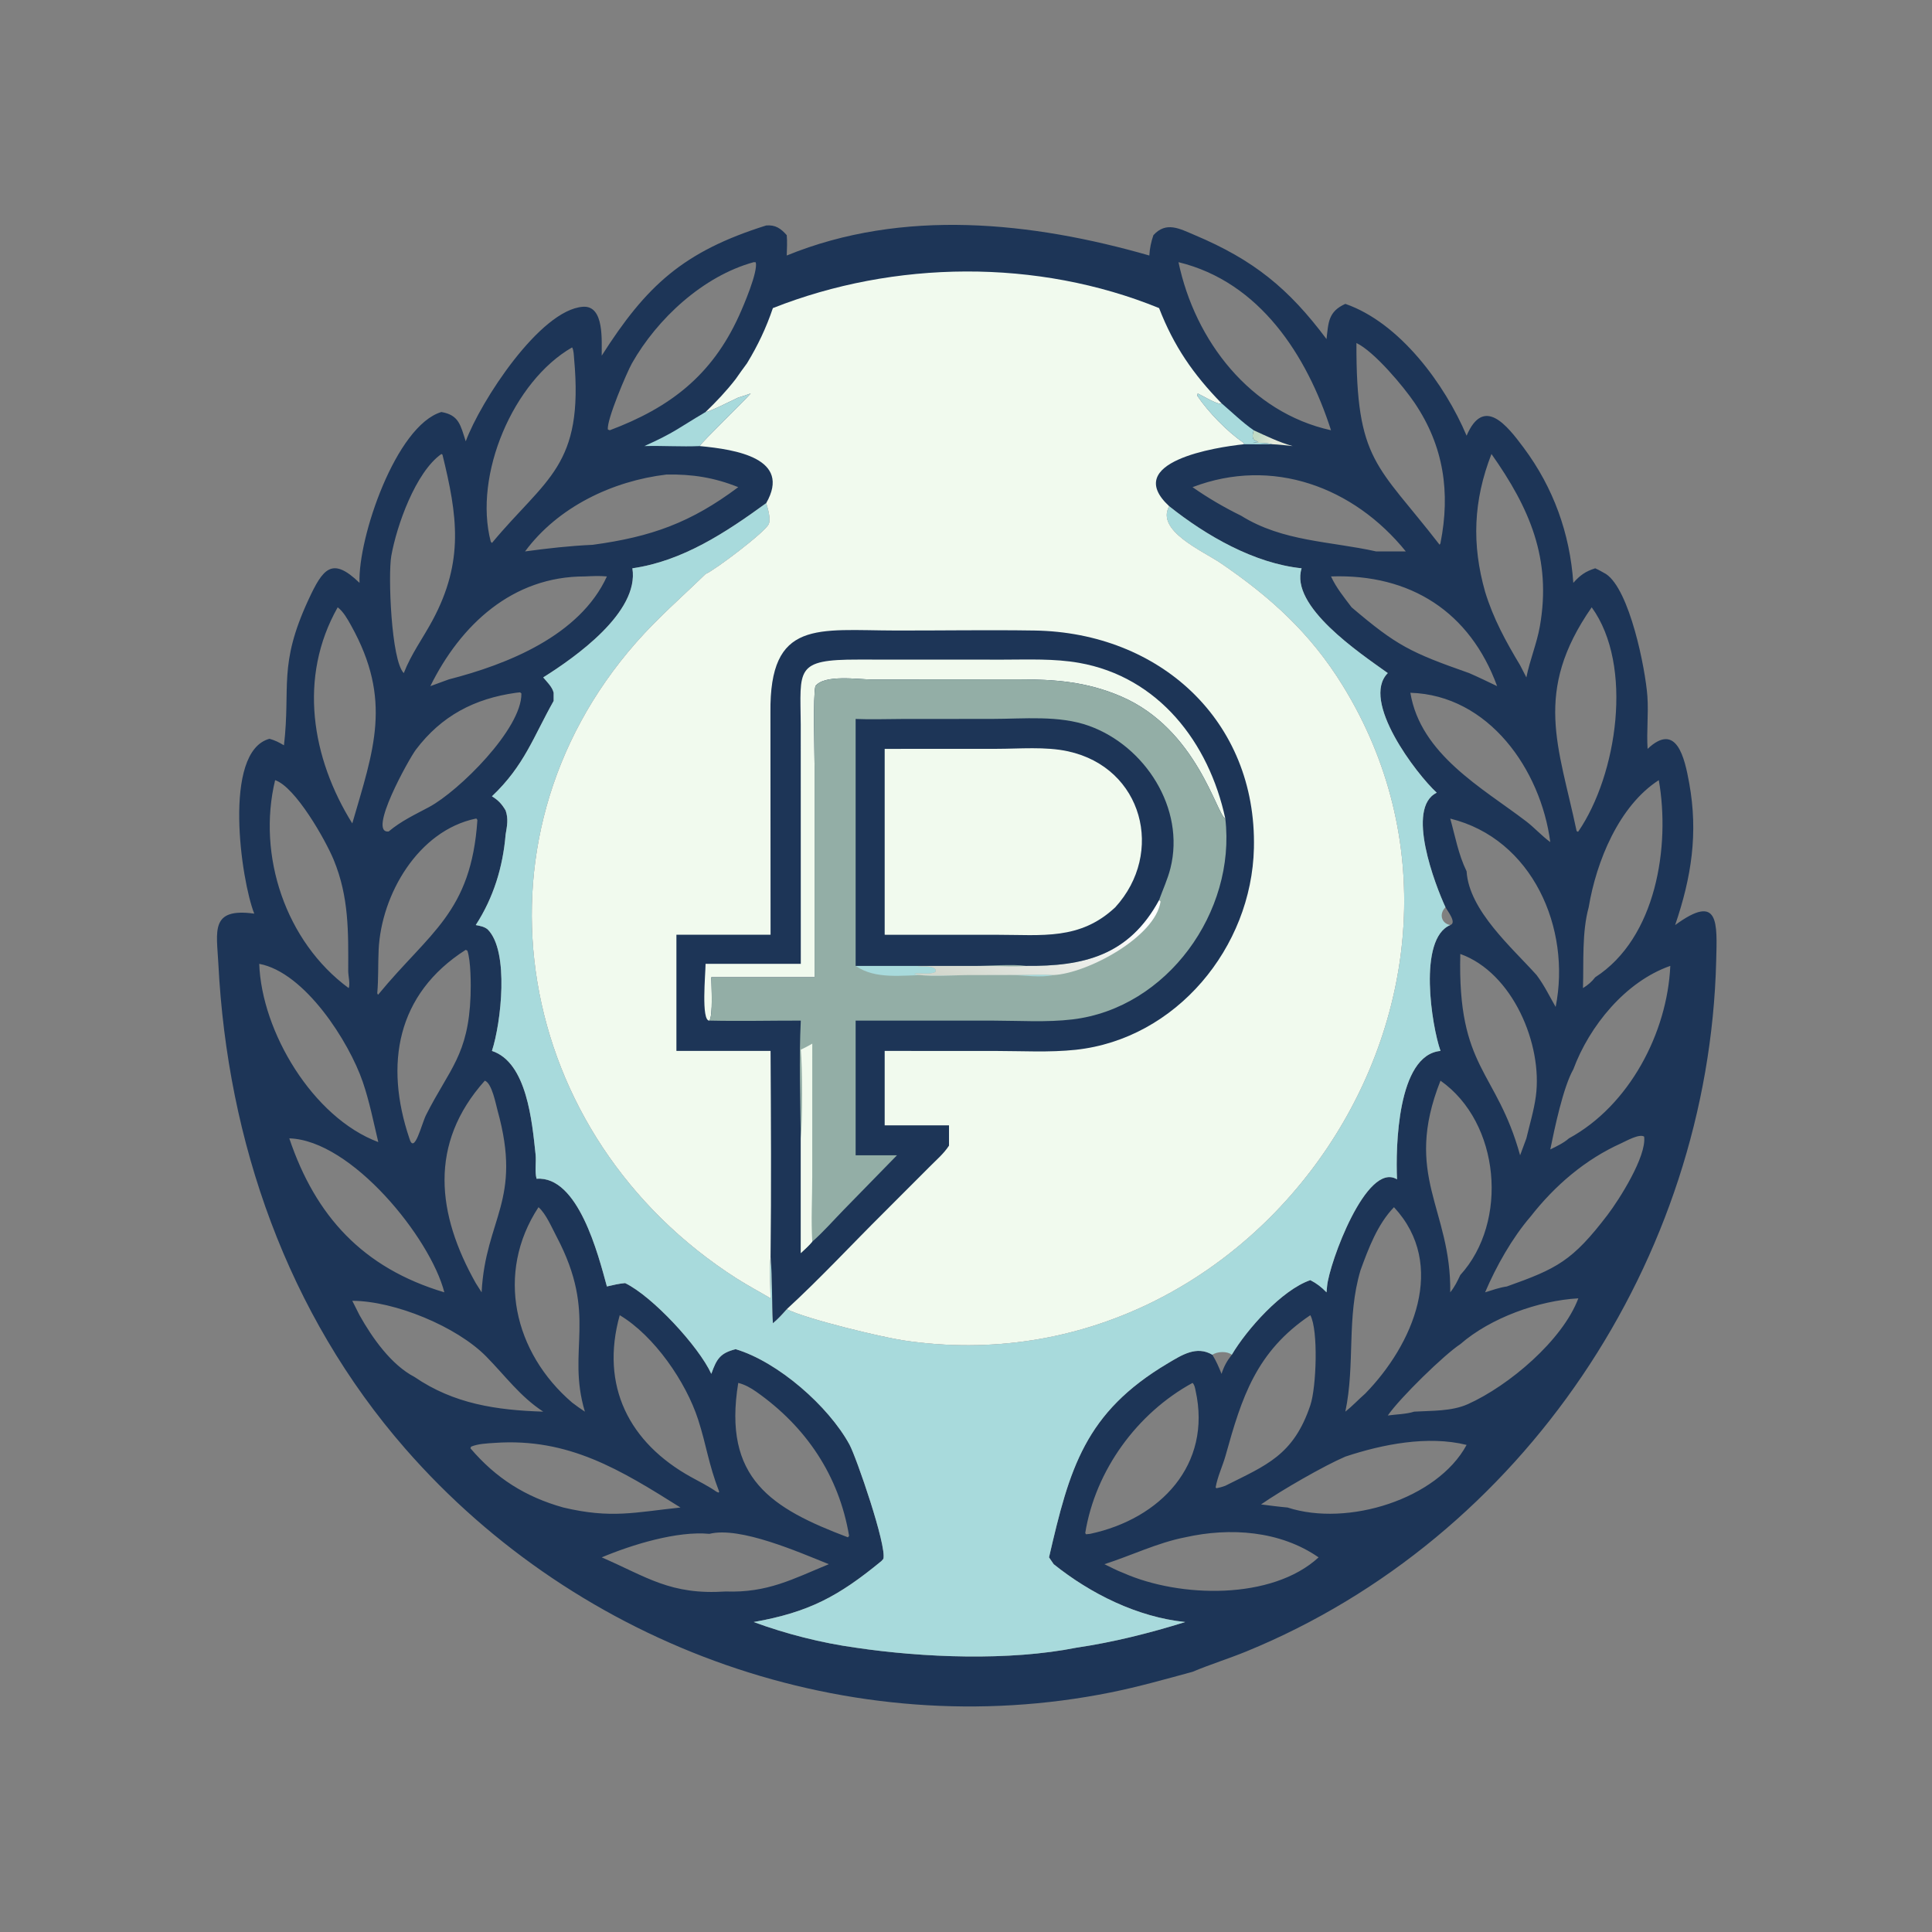
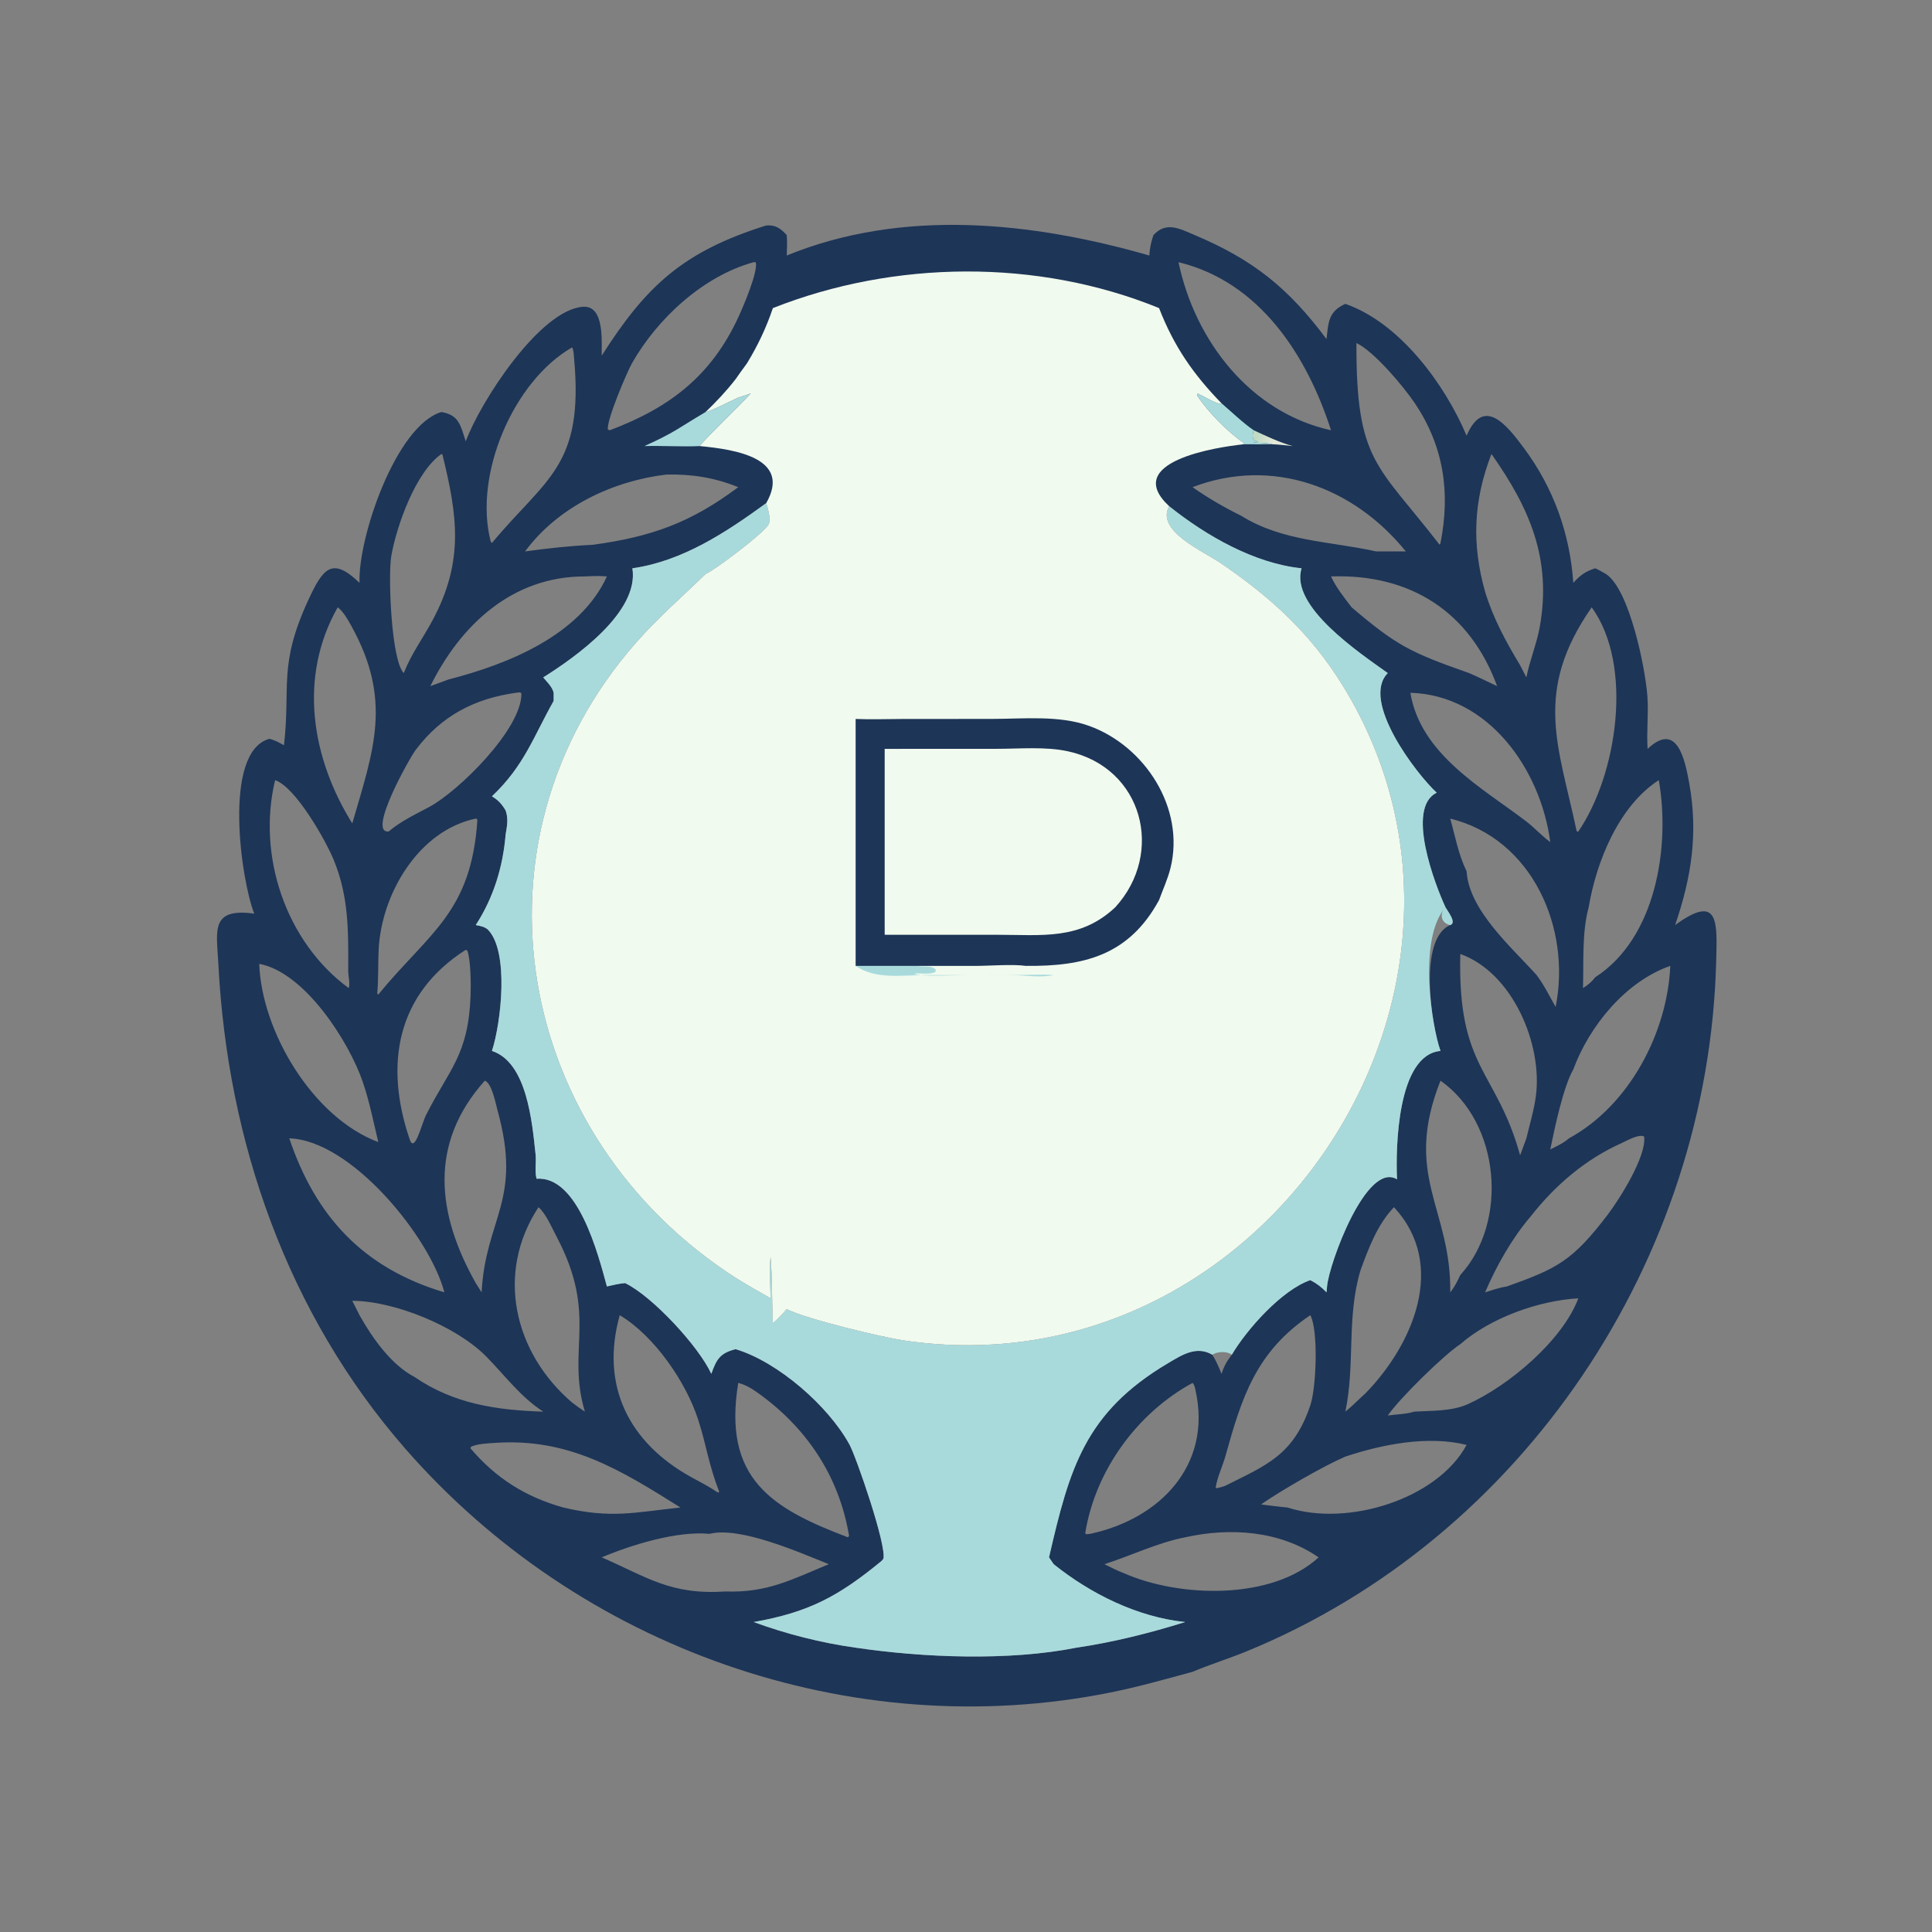
<svg xmlns="http://www.w3.org/2000/svg" width="1024" height="1024">
  <rect width="100%" height="100%" fill="#808080" stroke="none" />
  <path fill="#1D3557" transform="scale(2 2)" d="M203.051 59.75C205.488 59.554 206.887 60.507 208.495 62.321C208.655 64.095 208.543 65.933 208.495 67.712C239.297 55.134 273.501 58.795 304.584 67.712C304.697 65.783 305.044 64.138 305.665 62.321C309.063 58.586 312.625 60.617 316.568 62.278C332.306 68.908 341.534 76.481 351.542 89.861C352.056 85.422 351.991 82.584 356.53 80.529C370.982 85.549 382.916 101.858 388.665 115.465C393.207 104.858 399.362 112.706 403.797 118.664C411.678 129.25 416.027 141.327 416.945 154.462C418.756 152.427 420.174 151.422 422.75 150.605C423.73 151.036 424.658 151.59 425.593 152.111C431.872 156.249 436.051 177.178 436.575 184.523C436.906 189.182 436.326 193.801 436.63 198.46C444.348 191.185 446.453 200.913 447.652 207.5C450.078 220.838 448.245 232.497 443.929 245.152C455.693 236.546 455.059 244.575 454.808 254.676C452.839 333.83 403.644 407.599 330.316 437.64C325.603 439.57 320.727 441.069 316.033 443.047C308.824 445.004 301.633 447.047 294.305 448.521C225.486 462.368 153.532 436.713 107.449 383.967C76.145 348.137 60.268 302.513 57.869 255.437C57.426 246.754 55.617 240.51 67.382 242.123C63.928 233.511 58.862 199.147 71.422 195.786C72.878 196.192 73.97 196.743 75.254 197.516C77.06 181.941 73.678 176.382 81.719 158.988C85.605 150.583 88.013 147.445 95.278 154.462C94.818 142.588 104.922 112.787 116.972 109.188C121.667 110 122.036 112.703 123.425 116.956C127.371 106.317 143.11 82.126 154.471 81.298C160.296 80.873 159.379 90.673 159.463 94.248C171.265 75.757 180.966 66.686 203.051 59.75ZM167.59 150.605C169.459 162.277 152.334 174.257 143.956 179.52C144.943 180.692 146.377 182.057 146.725 183.592L146.725 185.75C141.312 195.337 138.979 202.864 130.371 211.03C132.101 212.086 132.974 213.07 133.995 214.776C134.777 217.035 134.377 218.882 133.995 221.161C133.281 229.759 130.794 237.89 126.081 245.152C127.212 245.37 128.329 245.548 129.244 246.305C135.019 252.071 132.78 271.137 130.371 278.506C139.655 281.549 141.012 297.307 141.933 305.919C142.144 307.896 141.674 310.558 142.197 312.386C153.216 311.535 158.535 332.484 160.835 340.927C162.434 340.563 164.019 340.164 165.659 340.034C172.851 343.494 185.161 356.784 188.505 364.085C189.92 360.079 190.897 358.566 194.957 357.545C206.153 360.888 219.58 372.644 225.128 382.839C226.907 386.107 235.045 409.635 234.101 413.116L233.582 413.699C222.217 423.036 214.396 427.261 199.737 429.856C208.31 433.011 217.699 435.401 226.752 436.647C244.719 439.317 267.462 440.205 285.285 436.647C295.066 435.204 304.663 432.792 314.091 429.856C301.452 428.555 289.01 422.372 279.238 414.526L278.002 412.719C283.436 389.154 287.489 374.339 309.533 361.266C313.219 359.081 317.084 356.545 321.287 359.024C322.587 358.14 325.214 358.015 326.44 359.024C330.406 352.306 339.711 341.835 347.251 339.247C348.938 340.114 350.238 341.126 351.542 342.48L351.695 340.826C352.249 334.825 362.132 307.645 370.226 312.532C369.849 304.138 370.27 279.576 381.746 278.506C379.412 271.866 375.704 248.821 384.328 245.152C386.14 244.551 383.639 241.483 383.072 240.442C380.343 234.549 372.448 214.065 380.751 210.078C375.384 205.14 360.504 185.714 367.778 178.377C360.301 173.02 341.754 160.666 344.941 150.605C332.377 149.303 319.639 141.966 309.852 134.159C306.21 140.645 318.866 146.067 323.544 149.257C336.903 158.369 347.385 167.951 355.844 181.683C405.557 262.385 334.258 369.487 239.327 355.21C233.694 354.363 213.892 349.633 208.495 346.951C207.288 348.294 206.217 349.501 204.821 350.663C204.51 344.866 204.695 338.899 204.207 333.144C203.864 336.682 204.181 340.507 204.207 344.075C201.241 342.305 198.164 340.685 195.255 338.828C136.397 301.253 122.074 223.163 168.59 170.264C174.376 163.684 180.748 158.17 186.984 152.111C189.304 151.183 202.726 141.056 203.707 138.904C204.334 137.529 203.47 134.729 203.051 133.334C192.446 141.05 180.898 148.713 167.59 150.605ZM312.314 69.481C316.692 90.336 331.345 109.319 352.732 114.023C346.376 94.218 333.849 74.696 312.314 69.481ZM199.737 69.481C186.375 73.146 174.185 84.427 167.47 96.283C166.174 98.57 160.665 111.457 161.1 113.835L161.6 114.023C177.528 108.038 188.649 99.51 195.834 83.704C197.078 80.968 200.924 71.998 200.283 69.507L199.737 69.481ZM421.818 160.942C406.163 183.424 413.117 197.817 417.816 220.225L418.113 220.422L418.275 220.351C428.525 205.394 432.989 176.372 421.818 160.942ZM395.252 120.314C390.433 132.697 390.012 144.286 393.567 156.826C395.734 163.927 399.054 169.986 402.845 176.299L404.506 179.52C405.413 174.92 407.268 170.587 408.081 165.97C411.235 148.054 405.341 134.623 395.252 120.314ZM72.91 206.746C68.094 226.733 75.696 249.57 92.406 261.857C92.849 260.783 92.276 258.592 92.28 257.329C92.316 247.04 92.498 237.725 88.437 227.874C86.266 222.611 78.32 208.576 72.91 206.746ZM116.972 120.314C110.128 125.128 105.104 139.348 103.692 147.353C102.818 152.306 103.653 175.041 107.006 178.377C108.971 173.31 112.071 169.149 114.616 164.413C123.071 148.682 121.194 136.532 117.255 120.485L116.972 120.314ZM151.607 92.068C136.02 101.01 125.428 125.874 130.056 143.546L130.371 143.895C144.657 126.686 154.776 123.619 152.14 95.028C152.072 94.288 152.043 92.669 151.607 92.068ZM359.469 90.906C359.365 122.473 364.994 122.984 381.508 144.359C381.742 143.97 381.696 144.137 381.746 143.895C384.399 130.503 382.616 118.247 374.908 106.803C372.008 102.497 364.178 93.132 359.469 90.906ZM187.995 406.488C179.49 405.671 167.562 409.313 159.463 412.719C171.472 417.928 177.674 422.733 192.312 421.761C203.421 422.155 210.077 418.462 219.649 414.526C211.65 411.324 196.103 404.455 187.995 406.488ZM89.495 160.942C78.975 179.517 82.587 200.923 93.358 218.215C98.983 198.787 104.103 185.597 93.012 165.705C92.102 164.073 90.998 162.093 89.495 160.942ZM381.746 286.39C371.717 311.7 384.627 320.241 384.328 342.48C385.501 341.045 386.209 339.559 386.997 337.896C399.84 323.806 397.572 297.494 381.746 286.39ZM142.708 319.918C131.232 337.423 136.213 358.48 151.607 371.689C152.717 372.535 153.829 373.34 154.999 374.101C150.051 357.524 158.608 348.745 147.486 327.695C146.257 325.368 144.679 321.631 142.708 319.918ZM76.665 301.679C83.616 322.282 96.159 336.03 117.753 342.48C114.056 328.047 93.138 302.15 76.665 301.679ZM195.644 366.485C191.476 391.85 204.483 399.751 224.704 407.403L225.018 407.014C222.336 391.06 213.633 378.117 200.425 368.832C198.949 367.794 197.408 366.928 195.644 366.485ZM347.251 348.538C332.873 358.192 329.077 370.356 324.824 385.633C324.021 388.517 322.689 391.204 322.156 394.17L322.374 394.397C323.198 394.246 323.936 394.04 324.719 393.743C335.484 388.32 342.794 385.735 347.264 372.372C348.843 367.651 349.411 352.537 347.251 348.538ZM316.033 366.485C301.349 374.496 290.294 389.653 287.601 406.262L287.81 406.599C288.168 406.567 288.529 406.544 288.885 406.488C307.449 402.534 321.232 388.217 316.831 368.475C316.666 367.734 316.583 367.024 316.033 366.485ZM93.358 344.724L95.278 348.538C98.593 354.463 103.665 361.708 109.84 364.903C120.289 372.064 131.618 373.712 143.956 374.101C137.842 370.103 133.93 364.65 128.889 359.519C121.047 351.535 104.619 344.771 93.358 344.724ZM384.328 216.937C385.673 221.733 386.467 226.389 388.665 230.909C389.281 241.289 400.81 251.234 407.21 258.397C409.259 261.131 410.586 263.918 412.263 266.847C416.423 246.049 406.122 222.285 384.328 216.937ZM164.235 348.538C158.996 367.299 166.754 382.377 183.154 391.439C185.387 392.673 187.771 393.853 189.861 395.312L190.41 395.552L190.597 395.341C187.677 387.732 187.256 383.137 185.014 376.205C181.781 366.208 173.38 353.993 164.235 348.538ZM128.483 286.39C113.471 303.151 115.832 321.841 126.081 340.034L127.631 342.48C128.674 322.796 138.489 318.2 131.87 294.337C131.374 292.551 130.376 287.067 128.483 286.39ZM68.701 255.427C69.323 273.352 82.865 296.147 100.249 302.665C98.984 297.351 97.908 291.878 96.136 286.708C92.499 276.095 80.814 257.693 68.701 255.427ZM316.033 129.103C320.135 131.968 324.437 134.481 328.929 136.683C339.941 143.554 352.479 143.407 364.703 146.134L372.555 146.134C358.721 129.02 337.162 121.037 316.033 129.103ZM176.64 125.755C162.34 127.45 147.875 134.324 139.144 146.134C145.141 145.318 151.006 144.652 157.061 144.382C172.636 142.272 183.09 138.502 195.644 129.103C189.314 126.551 183.447 125.638 176.64 125.755ZM124.667 383.81C131.422 391.739 139.238 396.692 149.29 399.506C162.042 402.521 168.267 400.773 180.333 399.506C164.405 389.509 150.697 381.008 131.092 382.382C129.03 382.527 126.779 382.588 124.85 383.372L124.667 383.81ZM421.019 240.442C424.513 243.047 421.658 254.554 422.75 258.983C438.939 248.573 442.667 224.206 439.598 206.746C429.027 213.554 423.036 228.315 421.019 240.442ZM123.425 251.71C105.016 263.466 101.901 282.145 108.485 301.679C109.801 306.184 111.703 297.872 112.925 295.455C119.071 283.292 124.131 279.636 124.706 263.85C124.813 260.934 124.783 254.618 123.864 251.945L123.425 251.71ZM386.997 252.811C386.214 283.411 396.552 283.426 402.845 306.165L404.506 301.679C405.379 297.983 406.506 294.305 407.014 290.538C408.869 276.804 400.881 257.776 386.997 252.811ZM126.081 216.937C110.813 220.136 101.021 237.068 100.342 251.731C100.163 255.574 100.316 259.375 99.975 263.218L100.151 263.591L100.249 263.556C113.818 247.043 124.853 241.901 126.513 217.357L126.335 216.977L126.081 216.937ZM405.599 322.425L406.231 322.722C406.469 326.48 399.932 336.25 399.333 340.927C412.543 336.216 416.662 334.23 426.004 321.975C429.127 317.878 436.399 306.428 435.711 301.215C434.454 300.368 430.899 302.409 429.639 302.976C420.059 307.283 412.035 314.197 405.599 322.425ZM154.999 152.76C135.795 152.723 122.068 165.6 114.043 181.835L118.936 180.046C134.379 176.089 153.649 168.473 160.835 152.76C158.875 152.574 156.962 152.664 154.999 152.76ZM416.945 283.39L417.259 283.079C417.598 282.736 417.815 282.395 418.045 281.97C418.417 285.47 414.414 300.393 415.777 301.679C431.768 292.979 441.856 273.71 442.647 255.967C430.773 260.112 421.2 271.905 416.945 283.39ZM136.751 183.592C125.719 185.132 116.977 189.709 110.202 198.683C108.404 201.065 97.279 220.989 103 220.351C106.375 217.528 109.886 215.926 113.741 213.859C121.544 209.675 138.337 193.138 138.174 183.774L137.833 183.474L136.751 183.592ZM373.762 183.592C376.463 199.956 392.897 208.844 404.429 217.645C406.664 219.351 408.573 221.519 410.842 223.164C408.306 203.933 394.517 184.205 373.762 183.592ZM314.091 407.403L314.132 408.333C310.69 411.969 298.399 416.006 297.727 416.863C312.626 423.463 337.079 424.098 349.441 412.719C339.194 405.62 325.94 404.745 314.091 407.403ZM386.997 356.217L387.578 356.802C386.669 361.034 375.395 371.295 374.769 374.101C379.418 373.819 384.687 374.048 388.993 372.116C399.847 367.247 414.091 355.215 418.275 344.075C407.756 344.652 394.978 349.256 386.997 356.217ZM360.55 336.63C365.334 336.942 358.795 363.846 361.798 369.316C374.448 356.372 383.626 335.208 369.419 319.918C365.053 324.443 362.668 330.822 360.55 336.63ZM356.53 386.017L357.018 386.773C356.076 390.472 344.924 396.501 341.211 399.506C357.187 404.705 380.937 397.253 388.665 382.917C378.393 380.369 366.349 382.749 356.53 386.017ZM352.732 152.76C354.142 155.812 356.179 158.274 358.19 160.942C370.158 171.123 373.802 172.915 389.34 178.377C391.842 179.463 394.294 180.659 396.754 181.835C389.572 162.222 373.869 152.033 352.732 152.76ZM356.53 374.101C358.404 372.625 360.007 370.88 361.798 369.316C358.795 363.846 365.334 336.942 360.55 336.63C356.795 349.196 359.185 361.454 356.53 374.101ZM386.997 356.217C382.773 358.97 371.081 370.365 367.778 375.121C369.927 374.816 372.742 374.769 374.769 374.101C375.395 371.295 386.669 361.034 387.578 356.802L386.997 356.217ZM334.188 398.687C336.524 398.984 338.866 399.3 341.211 399.506C344.924 396.501 356.076 390.472 357.018 386.773L356.53 386.017C350.926 388.411 339.573 394.942 334.188 398.687ZM405.599 322.425C400.723 328.092 396.492 335.608 393.567 342.48C395.458 341.893 397.369 341.207 399.333 340.927C399.932 336.25 406.469 326.48 406.231 322.722L405.599 322.425ZM292.679 414.526C294.336 415.312 296.01 416.227 297.727 416.863C298.399 416.006 310.69 411.969 314.132 408.333L314.091 407.403C306.792 408.813 299.781 412.258 292.679 414.526ZM416.945 283.39C414.269 288.086 411.979 299.024 410.842 304.612C412.463 303.82 414.443 302.88 415.777 301.679C414.414 300.393 418.417 285.47 418.045 281.97C417.815 282.395 417.598 282.736 417.259 283.079L416.945 283.39ZM421.019 240.442C419.192 247.08 419.722 254.975 419.504 261.857C420.805 261.043 421.82 260.205 422.75 258.983C421.658 254.554 424.513 243.047 421.019 240.442ZM321.287 359.024C322.29 360.642 323.018 362.319 323.72 364.085C324.37 362.061 325.146 360.678 326.44 359.024C325.214 358.015 322.587 358.14 321.287 359.024Z" />
  <defs>
    <linearGradient id="gradient_0" gradientUnits="userSpaceOnUse" x1="333.45" y1="115.38" x2="337.26" y2="117.443">
      <stop offset="0" stop-color="#C1DAC5" />
      <stop offset="1" stop-color="#E3E8D9" />
    </linearGradient>
  </defs>
  <path fill="url(#gradient_0)" transform="scale(2 2)" d="M332.241 114.023C335.691 115.608 338.904 117.183 342.573 118.216C340.771 118.039 338.95 117.798 337.142 117.728C335.584 117.291 333.639 117.417 332.001 117.24L333.39 117.125L332.231 116.518C331.762 115.647 332.011 114.943 332.241 114.023Z" />
  <path fill="#A8DADC" transform="scale(2 2)" d="M329.694 117.728L329.491 117.296C325.258 114.41 320.151 109.161 317.275 104.862L317.412 104.267C318.805 104.916 322.187 107.001 323.512 107.022L323.72 106.878C326.468 109.219 329.28 111.985 332.241 114.023C332.011 114.943 331.762 115.647 332.231 116.518L333.39 117.125L332.001 117.24C333.639 117.417 335.584 117.291 337.142 117.728C334.659 117.746 332.177 117.753 329.694 117.728Z" />
  <path fill="#A8DADC" transform="scale(2 2)" d="M198.947 104.267C196.822 106.705 186.173 116.928 185.425 118.216C180.601 118.434 175.635 118.078 170.765 118.216C178.707 114.654 179.828 113.424 186.759 109.319L186.984 109.188C187.925 109.211 194.219 106.008 195.644 105.357C196.764 105.043 197.852 104.656 198.947 104.267Z" />
-   <path fill="#A8DADC" transform="scale(2 2)" d="M167.59 150.605C180.898 148.713 192.446 141.05 203.051 133.334C203.47 134.729 204.334 137.529 203.707 138.904C202.726 141.056 189.304 151.183 186.984 152.111C180.748 158.17 174.376 163.684 168.59 170.264C122.074 223.163 136.397 301.253 195.255 338.828C198.164 340.685 201.241 342.305 204.207 344.075C204.181 340.507 203.864 336.682 204.207 333.144C204.695 338.899 204.51 344.866 204.821 350.663C206.217 349.501 207.288 348.294 208.495 346.951C213.892 349.633 233.694 354.363 239.327 355.21C334.258 369.487 405.557 262.385 355.844 181.683C347.385 167.951 336.903 158.369 323.544 149.257C318.866 146.067 306.21 140.645 309.852 134.159C319.639 141.966 332.377 149.303 344.941 150.605C341.754 160.666 360.301 173.02 367.778 178.377C360.504 185.714 375.384 205.14 380.751 210.078C372.448 214.065 380.343 234.549 383.072 240.442C383.639 241.483 386.14 244.551 384.328 245.152C375.704 248.821 379.412 271.866 381.746 278.506C370.27 279.576 369.849 304.138 370.226 312.532C362.132 307.645 352.249 334.825 351.695 340.826L351.542 342.48C350.238 341.126 348.938 340.114 347.251 339.247C339.711 341.835 330.406 352.306 326.44 359.024C325.214 358.015 322.587 358.14 321.287 359.024C317.084 356.545 313.219 359.081 309.533 361.266C287.489 374.339 283.436 389.154 278.002 412.719L279.238 414.526C289.01 422.372 301.452 428.555 314.091 429.856C304.663 432.792 295.066 435.204 285.285 436.647C267.462 440.205 244.719 439.317 226.752 436.647C217.699 435.401 208.31 433.011 199.737 429.856C214.396 427.261 222.217 423.036 233.582 413.699L234.101 413.116C235.045 409.635 226.907 386.107 225.128 382.839C219.58 372.644 206.153 360.888 194.957 357.545C190.897 358.566 189.92 360.079 188.505 364.085C185.161 356.784 172.851 343.494 165.659 340.034C164.019 340.164 162.434 340.563 160.835 340.927C158.535 332.484 153.216 311.535 142.197 312.386C141.674 310.558 142.144 307.896 141.933 305.919C141.012 297.307 139.655 281.549 130.371 278.506C132.78 271.137 135.019 252.071 129.244 246.305C128.329 245.548 127.212 245.37 126.081 245.152C130.794 237.89 133.281 229.759 133.995 221.161C134.377 218.882 134.777 217.035 133.995 214.776C132.974 213.07 132.101 212.086 130.371 211.03C138.979 202.864 141.312 195.337 146.725 185.75L146.725 183.592C146.377 182.057 144.943 180.692 143.956 179.52C152.334 174.257 169.459 162.277 167.59 150.605ZM384.328 245.152C386.14 244.551 383.639 241.483 383.072 240.442C381.325 242.143 381.927 244.695 384.328 245.152Z" />
+   <path fill="#A8DADC" transform="scale(2 2)" d="M167.59 150.605C180.898 148.713 192.446 141.05 203.051 133.334C203.47 134.729 204.334 137.529 203.707 138.904C202.726 141.056 189.304 151.183 186.984 152.111C180.748 158.17 174.376 163.684 168.59 170.264C122.074 223.163 136.397 301.253 195.255 338.828C198.164 340.685 201.241 342.305 204.207 344.075C204.181 340.507 203.864 336.682 204.207 333.144C204.695 338.899 204.51 344.866 204.821 350.663C206.217 349.501 207.288 348.294 208.495 346.951C213.892 349.633 233.694 354.363 239.327 355.21C334.258 369.487 405.557 262.385 355.844 181.683C347.385 167.951 336.903 158.369 323.544 149.257C318.866 146.067 306.21 140.645 309.852 134.159C319.639 141.966 332.377 149.303 344.941 150.605C341.754 160.666 360.301 173.02 367.778 178.377C360.504 185.714 375.384 205.14 380.751 210.078C372.448 214.065 380.343 234.549 383.072 240.442C375.704 248.821 379.412 271.866 381.746 278.506C370.27 279.576 369.849 304.138 370.226 312.532C362.132 307.645 352.249 334.825 351.695 340.826L351.542 342.48C350.238 341.126 348.938 340.114 347.251 339.247C339.711 341.835 330.406 352.306 326.44 359.024C325.214 358.015 322.587 358.14 321.287 359.024C317.084 356.545 313.219 359.081 309.533 361.266C287.489 374.339 283.436 389.154 278.002 412.719L279.238 414.526C289.01 422.372 301.452 428.555 314.091 429.856C304.663 432.792 295.066 435.204 285.285 436.647C267.462 440.205 244.719 439.317 226.752 436.647C217.699 435.401 208.31 433.011 199.737 429.856C214.396 427.261 222.217 423.036 233.582 413.699L234.101 413.116C235.045 409.635 226.907 386.107 225.128 382.839C219.58 372.644 206.153 360.888 194.957 357.545C190.897 358.566 189.92 360.079 188.505 364.085C185.161 356.784 172.851 343.494 165.659 340.034C164.019 340.164 162.434 340.563 160.835 340.927C158.535 332.484 153.216 311.535 142.197 312.386C141.674 310.558 142.144 307.896 141.933 305.919C141.012 297.307 139.655 281.549 130.371 278.506C132.78 271.137 135.019 252.071 129.244 246.305C128.329 245.548 127.212 245.37 126.081 245.152C130.794 237.89 133.281 229.759 133.995 221.161C134.377 218.882 134.777 217.035 133.995 214.776C132.974 213.07 132.101 212.086 130.371 211.03C138.979 202.864 141.312 195.337 146.725 185.75L146.725 183.592C146.377 182.057 144.943 180.692 143.956 179.52C152.334 174.257 169.459 162.277 167.59 150.605ZM384.328 245.152C386.14 244.551 383.639 241.483 383.072 240.442C381.325 242.143 381.927 244.695 384.328 245.152Z" />
  <path fill="#F1FAEE" transform="scale(2 2)" d="M204.821 81.65C236.981 68.922 274.97 68.504 307.168 81.65C311.075 91.737 316.216 99.179 323.72 106.878L323.512 107.022C322.187 107.001 318.805 104.916 317.412 104.267L317.275 104.862C320.151 109.161 325.258 114.41 329.491 117.296L329.694 117.728C322.348 118.479 297.155 122.381 309.852 134.159C306.21 140.645 318.866 146.067 323.544 149.257C336.903 158.369 347.385 167.951 355.844 181.683C405.557 262.385 334.258 369.487 239.327 355.21C233.694 354.363 213.892 349.633 208.495 346.951C207.288 348.294 206.217 349.501 204.821 350.663C204.51 344.866 204.695 338.899 204.207 333.144C203.864 336.682 204.181 340.507 204.207 344.075C201.241 342.305 198.164 340.685 195.255 338.828C136.397 301.253 122.074 223.163 168.59 170.264C174.376 163.684 180.748 158.17 186.984 152.111C189.304 151.183 202.726 141.056 203.707 138.904C204.334 137.529 203.47 134.729 203.051 133.334C209.842 121.481 195.047 119.109 185.425 118.216C186.173 116.928 196.822 106.705 198.947 104.267C197.852 104.656 196.764 105.043 195.644 105.357C194.219 106.008 187.925 109.211 186.984 109.188C189.862 106.419 192.509 103.623 194.957 100.462C195.91 99.04 196.96 97.667 197.96 96.278C200.838 91.547 203.042 86.902 204.821 81.65Z" />
-   <path fill="#1D3557" transform="scale(2 2)" d="M204.207 247.719L204.174 188.873C203.901 164.065 216.617 167.059 237.423 167.093C249.657 167.113 261.908 166.908 274.14 167.095C307.272 167.602 333.056 190.921 332.301 224.746C331.714 251.068 311.737 275.331 285.082 278.204C278.134 278.952 270.787 278.517 263.793 278.514L234.449 278.506L234.449 298.233L251.497 298.233L251.497 303.601C250.115 305.756 247.944 307.575 246.151 309.403L234.222 321.347C225.642 329.87 217.405 338.763 208.495 346.951C207.288 348.294 206.217 349.501 204.821 350.663C204.51 344.866 204.695 338.899 204.207 333.144C204.42 314.949 204.315 296.702 204.207 278.506L179.257 278.506L179.257 247.719L204.207 247.719Z" />
-   <path fill="#F1FAEE" transform="scale(2 2)" d="M212.219 255.427L212.205 192.034C212.086 177.325 210.589 174.761 227.441 174.795L265.834 174.812C272.499 174.806 279.379 174.502 285.968 175.665C306.99 179.376 320.378 196.741 324.719 216.937C322.42 215.955 317.239 193.241 297.145 184.581C287.953 180.62 279.532 180.033 269.728 180.031L230.953 180.064C227.422 180.068 218.574 178.675 216.091 181.805C215.429 184.599 215.868 199.042 215.867 202.993L215.867 258.983L188.505 258.983C188.514 261.153 188.997 269.101 187.995 270.472C185.757 270.635 186.981 257.96 186.984 255.427L212.219 255.427Z" />
-   <path fill="#93AEA6" transform="scale(2 2)" d="M215.867 258.983L215.867 202.993C215.868 199.042 215.429 184.599 216.091 181.805C218.574 178.675 227.422 180.068 230.953 180.064L269.728 180.031C279.532 180.033 287.953 180.62 297.145 184.581C317.239 193.241 322.42 215.955 324.719 216.937C327.59 241.614 309.333 267.146 284.232 270.154C277.395 270.973 270.111 270.486 263.21 270.476L226.752 270.472L226.752 306.165L237.704 306.165L223.583 320.623C220.85 323.426 218.2 326.472 215.26 329.05C214.351 330.154 213.258 331.105 212.219 332.086L212.219 301.679C212.092 291.378 211.718 280.758 212.219 270.472C204.151 270.46 196.059 270.656 187.995 270.472C188.997 269.101 188.514 261.153 188.505 258.983L215.867 258.983Z" />
  <path fill="#A8DADC" transform="scale(2 2)" d="M226.752 255.967L242.942 255.967C244.485 256.33 246.98 255.702 247.984 257L247.903 257.575C246.188 258.414 244.069 257.728 242.255 258.059C243.877 258.925 253.719 258.413 255.946 258.41L270.718 258.373C273.537 258.359 276.428 258.212 279.238 258.397C275.656 259.184 271.454 258.409 267.788 258.406L245.29 258.402C239.116 258.4 232.051 259.658 226.752 255.967Z" />
  <defs>
    <linearGradient id="gradient_1" gradientUnits="userSpaceOnUse" x1="268.419" y1="266.928" x2="281.672" y2="236.361">
      <stop offset="0" stop-color="#D2D7CD" />
      <stop offset="1" stop-color="white" />
    </linearGradient>
  </defs>
-   <path fill="url(#gradient_1)" transform="scale(2 2)" d="M307.168 238.517L307.564 238.911C306.143 248.377 288.117 257.943 279.238 258.397C276.428 258.212 273.537 258.359 270.718 258.373L255.946 258.41C253.719 258.413 243.877 258.925 242.255 258.059C244.069 257.728 246.188 258.414 247.903 257.575L247.984 257C246.98 255.702 244.485 256.33 242.942 255.967L262.381 255.987C265.472 255.991 268.791 256.266 271.854 255.967C287.087 256.12 299.137 253.308 307.168 238.517Z" />
  <path fill="#F1FAEE" transform="scale(2 2)" d="M212.219 278.179C213.263 277.685 214.265 277.163 215.26 276.579L215.251 311.858C215.249 317.525 214.915 323.408 215.26 329.05C214.351 330.154 213.258 331.105 212.219 332.086L212.219 301.679C212.667 296.675 212.68 283.091 212.219 278.179Z" />
  <path fill="#1D3557" transform="scale(2 2)" d="M226.752 190.53C230.777 190.708 234.877 190.542 238.911 190.538L262.918 190.518C271.246 190.514 280.664 189.508 288.594 192.357C303.438 197.689 314.145 214.246 310.182 230.077C309.452 232.991 308.187 235.705 307.168 238.517C299.137 253.308 287.087 256.12 271.854 255.967C268.372 255.467 262.033 255.976 258.245 255.979L226.752 255.967L226.752 190.53Z" />
  <path fill="#F1FAEE" transform="scale(2 2)" d="M234.449 198.46L264.092 198.446C270.189 198.446 277.083 197.808 283.031 199.105C302.918 203.442 308.699 226.056 295.555 240.442C286.194 249.218 276.158 247.725 264.212 247.727L234.449 247.719L234.449 198.46Z" />
</svg>